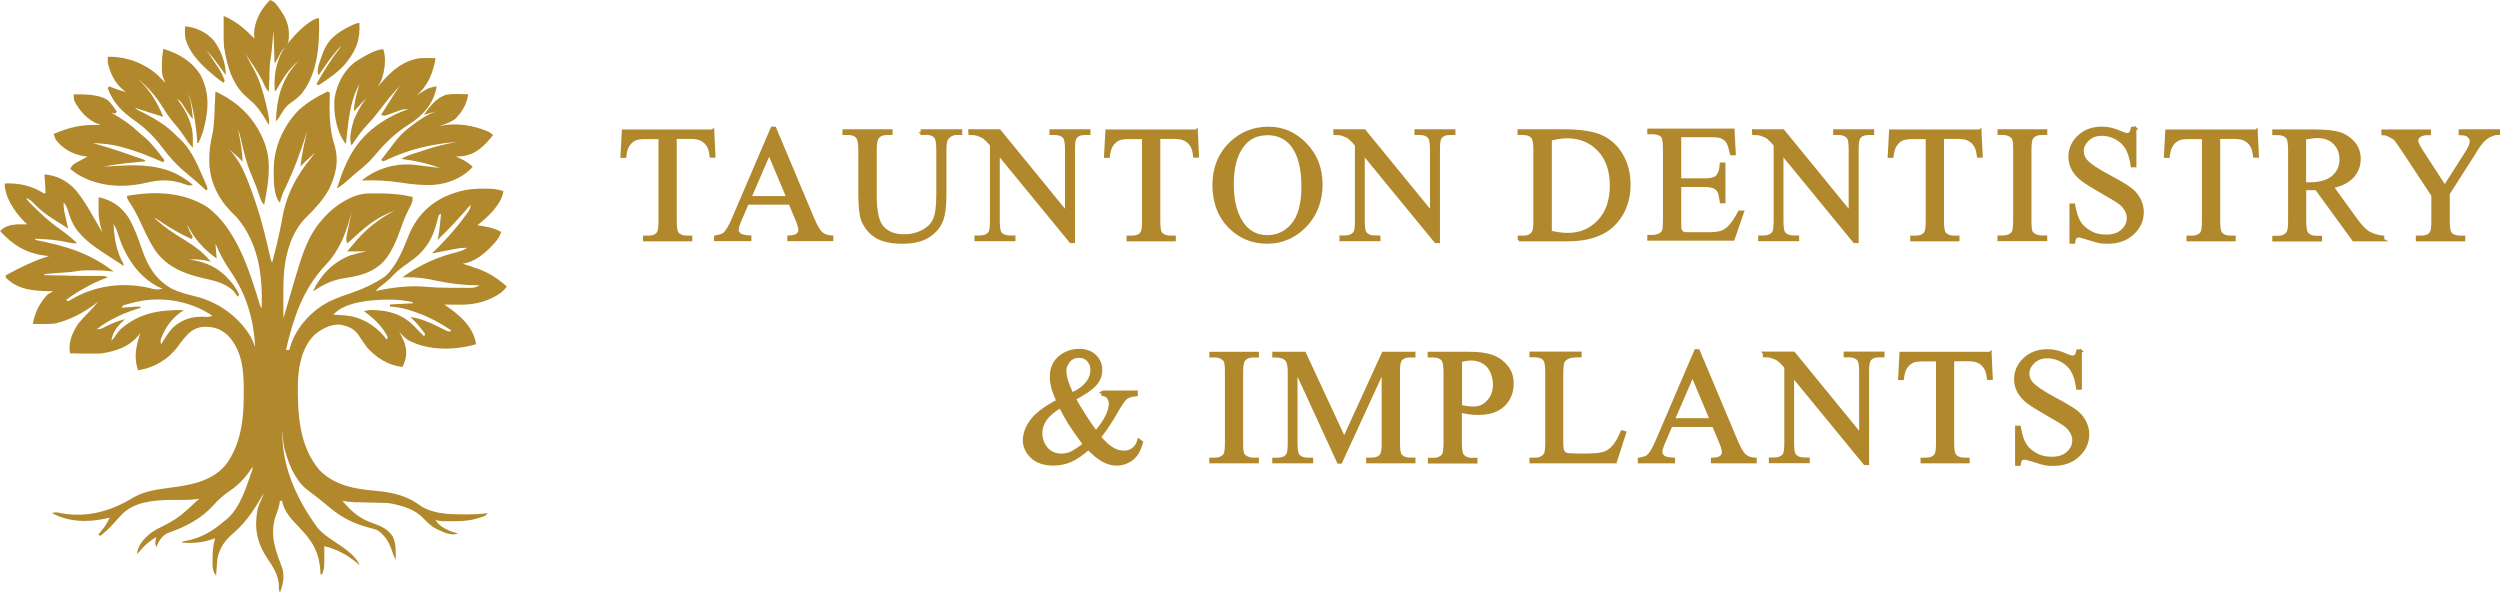
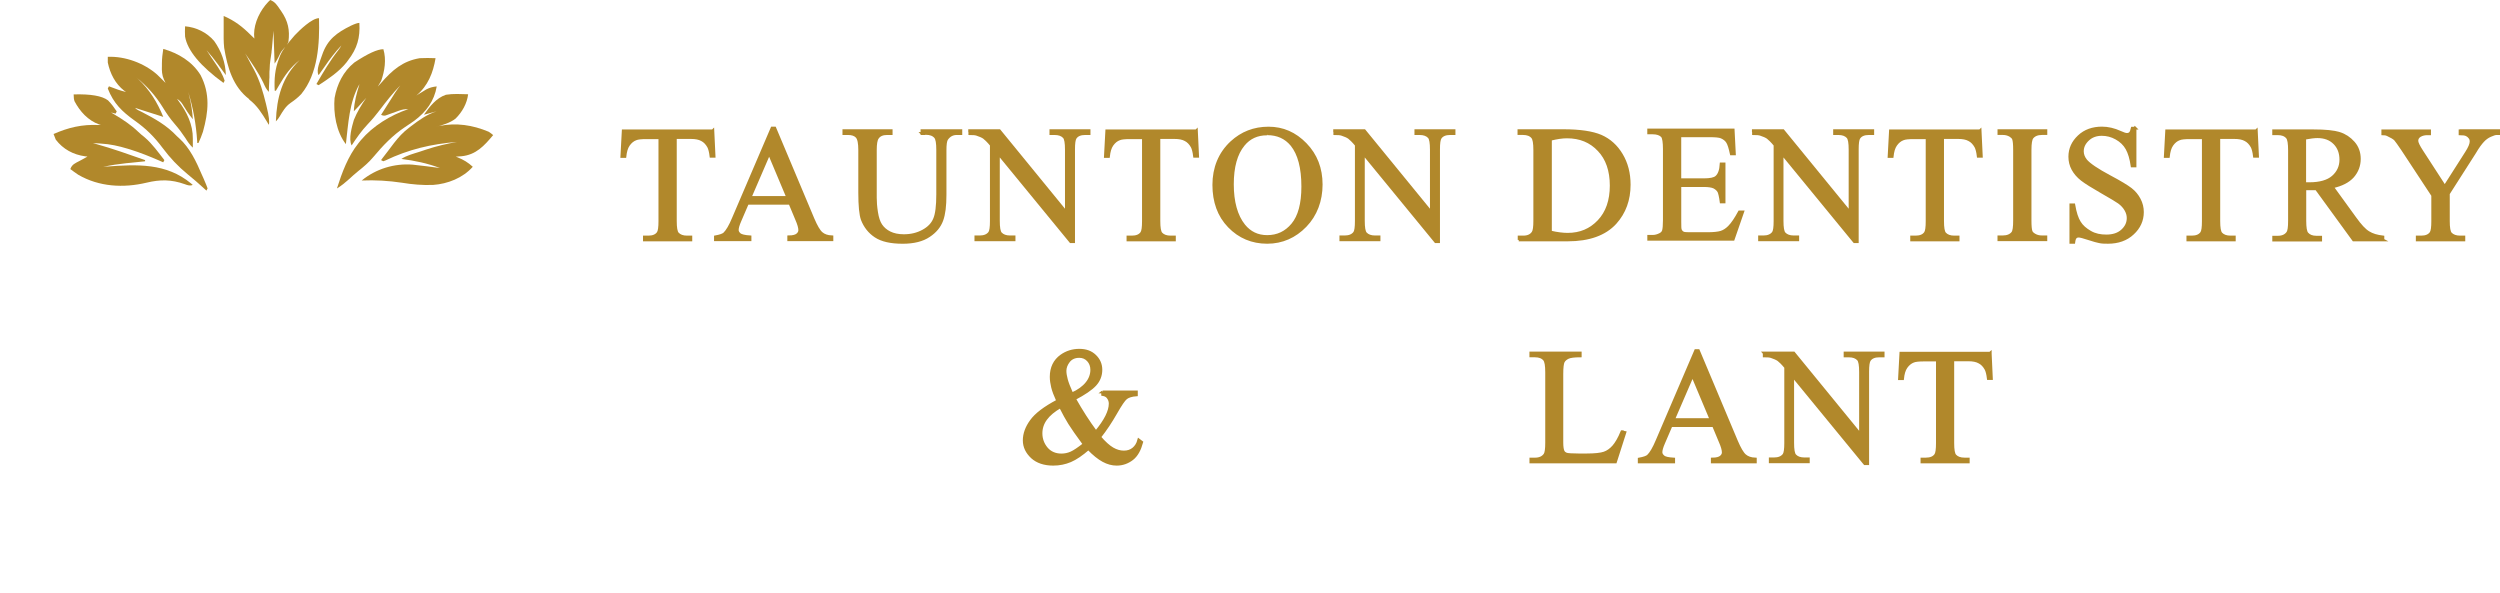
<svg xmlns="http://www.w3.org/2000/svg" id="Layer_2" data-name="Layer 2" viewBox="0 0 904.92 214.51">
  <defs>
    <style>
      .cls-1, .cls-2 {
        fill: #b1882b;
      }

      .cls-2 {
        stroke: #b1882b;
        stroke-miterlimit: 10;
      }
    </style>
  </defs>
  <g id="Layer_1-2" data-name="Layer 1">
    <g>
      <g>
        <path class="cls-1" d="M121.11,35.36c-.49,5.56.59,12.34,4.09,16.82.87-7.31,1.19-15.21,4.93-21.75-1.02,3.29-1.89,6.4-2.06,9.86.59-.59,1.15-1.19,1.71-1.78.35-.38.66-.77,1.02-1.12.35-.38.66-.77,1.02-1.12.28-.28.52-.59.77-.87-1.75,2.55-3.36,5.14-4.51,8.04-.7,2.41-1.99,6.89-.8,9.2,1.78-2.73,3.6-5.32,5.84-7.69,1.57-1.64,3.01-3.36,4.37-5.17,2.34-3.11,4.72-6.08,7.41-8.88-.66.87-1.29,1.75-1.89,2.66-.25.38-.49.73-.7,1.12-.28.42-.52.8-.77,1.22-.28.42-.52.84-.8,1.26-.94,1.47-1.85,2.94-2.8,4.41.56.28,1.08.35,1.57.25.32-.11.59-.21.91-.32.35-.11.66-.25.98-.35.66-.25,1.36-.49,2.03-.73.35-.11.66-.25.98-.35,1.29-.45,1.96-.56,3.39-.56-6.33,2.1-12.87,6.12-17.17,11.23-.28.38-.59.73-.87,1.08-3.81,4.76-5.98,10.67-7.8,16.4,1.61-.98,2.97-2.1,4.37-3.36,1.08-1.02,2.2-1.99,3.36-2.94,2.03-1.61,3.85-3.18,5.49-5.14,3.39-4.06,6.96-7.8,11.36-10.74,1.12-.77,2.27-1.5,3.39-2.31,4.3-3.18,7.27-7.17,8.15-12.45-1.43.14-2.48.42-3.78,1.08-.45.28-.87.52-1.29.8-.45.28-.87.52-1.33.8-.35.21-.66.42-.98.63,4.2-3.5,6.08-8.25,6.96-13.53-1.92-.07-3.81-.11-5.74,0-6.22,1.05-9.97,4.37-14.02,9.02-.38.42-.73.84-1.15,1.26.42-.66.84-1.36,1.22-2.06,1.29-3.64,1.92-7.73.8-11.47-2.17,0-5.67,1.61-10.53,4.83-3.99,3.25-6.26,7.83-7.13,12.83h0v-.11h0Z" />
        <path class="cls-1" d="M44.98,32.84c.21.14.42.32.63.45-.94-.21-1.85-.49-2.8-.8-.42-.14-.8-.32-1.22-.45-.42-.14-.8-.32-1.22-.45-.32-.11-.63-.25-.94-.35l-.42.8c2.1,5.39,5.17,8.36,9.83,11.68,4.06,2.87,7.06,5.87,10.04,9.86,2.69,3.6,5.53,6.61,9.02,9.48,2.06,1.64,4.02,3.39,5.98,5.17.28.28.56.52.84.77.14-.28.28-.56.42-.8-.21-.66-.7-1.85-1.43-3.53-.21-.45-.42-.94-.63-1.4-1.99-4.69-4.37-9.76-8.22-13.22-.28-.25-.52-.49-.8-.73-3.74-3.99-7.94-6.3-12.76-8.81-.87-.42-1.75-.77-2.45-1.47,1.71.56,3.39,1.12,5.14,1.64,1.36.42,2.73.84,4.06,1.29.35.14.7.25,1.05.35-2.06-5.14-5.04-9.97-9.09-13.71-.25-.21-.49-.42-.73-.63,3.88,3.11,7.03,6.64,9.65,10.88,1.33,2.17,2.69,4.16,4.37,6.08,1.4,1.61,2.62,3.25,3.81,5.04.8,1.29,1.57,2.45,2.69,3.46v-3.22c.07-5.14-2.2-9.69-5.21-13.74-.18-.25-.35-.45-.52-.7.84.49,1.47,1.08,1.92,1.82,1.19,1.96,2.38,3.81,3.81,5.56-.18-3.04-.66-5.87-1.4-8.85-.07-.35-.18-.66-.25-1.02,1.75,5.77,2.83,11.68,3.22,17.77,0,.25,0,.49.04.7h.42c.66-1.33,1.15-2.69,1.64-4.09,1.99-7.17,2.66-13.67-.87-20.49-3.04-4.93-8.01-7.9-13.5-9.48-.28,1.78-.49,3.5-.49,5.32v.84c-.07,1.75,0,3.29.73,4.93.21.42.42.84.59,1.22l-.49-.49-.73-.73c-.59-.59-1.19-1.19-1.82-1.78-4.65-4.13-11.58-6.71-17.87-6.44v2.06c.84,4.02,2.69,7.66,5.94,10.21h.04Z" />
        <path class="cls-1" d="M19.38,48.47c.25.7.52,1.36.8,2.06,2.66,3.5,6.37,5.46,10.63,6.05.28,0,.56.07.84.11-.66.35-1.36.73-2.03,1.12-.28.14-.56.32-.84.45-1.5.8-2.73,1.22-3.32,2.94.94.73,1.89,1.4,2.87,2.06,7.52,4.37,16.3,4.86,24.69,2.87,4.93-1.19,8.99-1.19,13.81.52.28.11.52.21.8.28.87.28,1.57.28,2.13,0-.21-.18-.42-.35-.59-.52-9.06-7.48-19.55-6.92-30.63-6.12-.38,0-.8.07-1.19.11,2.8-.63,5.56-1.02,8.39-1.33.52-.07,1.02-.11,1.5-.14,1.43-.14,2.9-.32,4.34-.45.32,0,.63-.07.94-.11v-.42c-5.87-2.06-11.75-4.16-17.77-5.84-.38-.11-.73-.21-1.12-.32.42,0,.8.04,1.22.07.56,0,1.08.07,1.64.11,3.36.18,6.47.87,9.69,1.85.32.11.63.21.94.28,3.6,1.12,7.06,2.52,10.53,4.02.49.21.94.42,1.43.63l.42-.8c-2.2-2.8-4.34-5.84-7.06-8.18-.84-.66-1.64-1.33-2.45-2.1-2.59-2.48-5.42-4.34-8.5-6.19-.45-.28-.87-.52-1.29-.77.56.14,1.08.28,1.64.42l.42-.8c-.98-1.47-1.92-2.73-3.15-3.99-2.13-1.64-6.3-2.34-12.45-2.17,0,1.08.11,1.92.32,2.48,1.99,3.74,4.83,6.89,8.88,8.39.21.07.45.14.66.21h-.8c-5.94-.28-10.95.87-16.4,3.29h0v-.07h.04,0Z" />
        <path class="cls-1" d="M153.53,41.51c1.5-.42,3.01-.84,4.51-1.22-3.53,1.15-6.26,3.11-9.2,5.35-.28.21-.52.38-.77.59-2.17,1.64-3.78,3.39-5.46,5.56-1.36,1.85-2.76,3.64-4.16,5.46-.18.25-.35.45-.52.7l.8.42c.25-.11.52-.18.77-.28,8.36-4.02,16.68-5.98,25.91-6.71-3.81.66-7.48,1.54-11.16,2.76-.84.28-1.68.56-2.52.84-2.2.7-4.48,1.26-6.44,2.55,4.86.63,9.34,1.54,13.95,3.29-3.29-.45-6.54-.87-9.86-1.22-6.61-.52-13.29,1.5-18.46,5.74,4.93-.21,9.65.07,14.55.8,3.81.63,7.45.94,11.29.8,5.32-.38,10.77-2.52,14.37-6.57-1.71-1.57-3.29-2.52-5.42-3.39-.25-.11-.49-.21-.73-.28.7-.04,1.4-.07,2.06-.14,5.28-.52,8.22-3.78,11.47-7.66-.38-.35-.94-.77-1.64-1.22-5.74-2.41-11.75-3.36-17.91-2.06-.45.14-.94.28-1.4.42,2.48-.77,5.28-1.47,7.34-3.11,2.38-2.34,4.16-5.49,4.55-8.81-2.66-.07-5.42-.25-8.04.18-3.53,1.19-5.87,4.27-7.94,7.2h.04v.04h0Z" />
        <path class="cls-1" d="M90.16,35.99c2.94,2.24,4.62,5,6.5,8.11.21.38.42.73.63,1.08.32-.98.07-3.15-.77-6.54-.07-.32-.14-.59-.21-.91-1.08-4.37-2.24-8.5-4.37-12.52-.28-.45-.52-.94-.77-1.4-.66-1.26-1.33-2.52-2.03-3.78-.14-.25-.28-.49-.42-.73,2.38,3.46,4.79,6.89,6.61,10.67.59,1.29.98,2.27,1.99,3.29,0-1.22.07-2.45.14-3.67,0-.52,0-1.02.07-1.5v-1.47c0-.49,0-.98.07-1.43,0-1.29.14-2.55.32-3.81.14-.77.25-1.54.35-2.31,0-.38.07-.73.11-1.12s.07-.73.11-1.08c.18-1.92.35-3.81.49-5.74.14,4.06.28,7.97.42,11.89.56-.8.94-1.47,1.19-1.96.56-1.19,1.05-2.31,1.96-3.29.25-.28.49-.52.7-.8-.7.94-1.33,1.96-1.82,3.08-.11.32-.25.63-.35.91-1.61,4.06-1.85,7.62-1.64,11.89h.42c.42-.66.8-1.33,1.19-2.03,2.06-3.57,4.13-6.5,7.41-9.06-6.37,6.12-8.29,13.57-8.6,22.17.56-.56,1.02-1.15,1.4-1.82,1.12-1.89,2.1-3.57,3.92-4.86,1.4-.94,2.66-1.92,3.85-3.18,6.12-7.45,6.68-18.32,6.44-27.49-2.59,0-7.1,4.41-8.78,6.19-.21.28-.45.52-.66.77-.77.91-1.57,1.82-2.27,2.76.25-.35.45-.7.63-1.12.59-4.3-.14-7.59-2.59-11.12-.18-.25-.32-.45-.49-.7-.98-1.47-1.78-2.73-3.5-3.36-.25.25-.49.45-.73.7-2.87,3.01-5.11,7.48-5.11,11.68,0,.52.07,1.05.11,1.57-.18-.18-.32-.32-.49-.49-.25-.25-.49-.49-.77-.73-3.08-3.08-5.84-5.21-9.86-6.96v4.69c0,2.27-.07,4.58.18,6.85,1.19,7.13,3.15,14.09,9.09,18.6h0l-.07.07h.04Z" />
        <path class="cls-1" d="M115.37,27.14c.28-.38.56-.8.84-1.19.38-.56.8-1.12,1.19-1.68,1.89-2.8,3.88-5.35,6.15-7.8-.28.56-.63,1.12-1.08,1.68-3.04,3.85-5.49,8.04-7.94,12.27.28.14.56.28.8.42,3.6-2.34,7.34-4.83,10.07-8.22.21-.28.42-.56.59-.8,3.29-4.27,4.41-8.15,4.09-13.53-.63,0-1.64.35-3.08,1.02-5.07,2.52-8.5,4.97-10.39,10.56-.63,1.96-2.27,5.42-1.33,7.27h.07,0Z" />
        <path class="cls-1" d="M80.89,30.01l.42-.8c-.73-2.34-2.06-4.44-3.46-6.44-.45-.66-.91-1.33-1.36-1.99-.42-.66-.87-1.29-1.29-1.96-.14-.25-.32-.45-.45-.66,1.5,1.68,2.87,3.39,4.2,5.21.91,1.29,1.85,2.55,2.8,3.81-.11-4.48-1.64-8.71-4.23-12.34-2.66-3.11-6.47-4.97-10.53-5.32-.07,1.26-.07,2.45,0,3.71.87,5.07,5.53,10.7,13.95,16.82h0l-.04-.04h0Z" />
-         <path class="cls-1" d="M171.36,96.69c-1.29-.38-2.59-.8-3.88-1.22,4.13-.59,7.66-3.43,10.49-6.37l.59-.66c1.29-1.36,2.27-2.62,2.87-4.48-1.61-.87-3.08-1.43-4.86-1.78-.28,0-.56-.11-.84-.14-.56-.11-1.12-.21-1.68-.32-.42-.07-.84-.14-1.26-.21,3.74-2.87,8.74-7.48,9.44-12.31-2.2-.8-4.2-.91-6.54-.91h-1.33c-4.65,0-8.36.8-12.62,2.59-6.47,2.87-11.05,7.66-13.74,14.16-2.1,5.24-4.23,10.84-8.39,14.83-.42.32-.87.63-1.29.91-3.22,2.03-6.64,3.67-10.25,4.93-3.11,1.08-6.26,2.13-9.23,3.57-6.3,3.5-11.36,8.92-13.67,15.81-.14.52-.32,1.05-.45,1.57h-1.22c2.66-11.4,6.05-21.86,14.2-30.56,5.24-5.56,7.52-11.54,9.41-18.81.07-.25.14-.45.18-.7-.25,1.19-.49,2.38-.73,3.6-.11.49-.21.98-.32,1.47-.11.49-.21.98-.32,1.47-.11.45-.18.94-.28,1.4-.32,1.47-.49,2.13,0,3.6.21-.18.38-.35.56-.49.28-.25.56-.45.8-.7l1.89-1.68c4.23-3.99,8.46-6.99,13.95-9.02-5.46,2.87-9.93,6.3-13.95,10.95-.28.32-.52.63-.8.94-.84.94-1.64,1.92-2.45,2.87h6.96c-1.99.38-3.95.87-5.91,1.47-6.12,2.41-10.56,6.99-13.39,12.9.28-.14.56-.28.8-.42,3.5-2.27,6.5-3.64,10.63-4.27,4.23-.63,8.25-1.5,11.82-4.02l.94-.73c2.66-2.1,5.14-6.33,7.38-12.69.94-2.73,1.92-5.32,3.29-7.87.87-1.61,1.22-2.2,1.22-4.06-5.49-1.4-10.91-1.36-16.54-1.29-5.56.35-11.47,4.3-15.18,8.29-.25.28-.45.52-.7.8-5.46,6.01-7.48,12.8-9.76,20.42-.28.87-.52,1.78-.8,2.66-1.19,3.99-2.34,7.94-3.5,11.93-.11.38-.21.73-.32,1.08,0-4.09-.07-8.18,0-12.24.14-8.78,2.03-18.25,8.53-24.62,3.01-2.87,5.8-6.01,7.87-9.65,2.62-5.24,3.81-10.6,2.06-16.26-1.89-5.94-1.82-11.72-1.68-17.91v-.98c-.28-.14-.56-.28-.8-.42-3.74,1.75-7.27,3.95-10.39,6.68-5.56,5.67-9.02,13.39-9.09,21.37,0,3.32-.21,9.72,2.24,12.17.42-1.82,1.02-3.39,1.82-5.07,3.15-6.47,5.56-12.97,7.73-19.83.11-.32.21-.63.32-.94-1.05,4.23-1.92,8.39-2.45,12.73.73-.73,1.47-1.47,2.24-2.17.38-.35.73-.66,1.12-1.02.66-.59,1.33-1.19,1.96-1.78-.38.56-.8,1.08-1.22,1.64-5.67,6.78-9.55,14.3-10.84,23.15-.98,5.04-2.13,10.04-3.5,15-.32-.56-.52-1.19-.66-1.89-.11-.45-.21-.91-.32-1.36-.11-.52-.25-1.02-.35-1.54-1.78-7.9-3.92-15.53-6.82-23.08-.11-.25-.21-.52-.28-.77-1.57-4.06-3.25-7.87-6.08-11.19-.35-.38-.73-.8-1.08-1.19,1.4,1.19,2.8,2.34,4.09,3.64.28.28.56.59.84.87-.18-3.53-.66-6.89-1.4-10.32-.07-.38-.18-.77-.25-1.15.32.56.52,1.19.66,1.85,1.19,5.11,2.27,10.21,4.44,15.04.91,2.06,1.68,4.13,2.41,6.26.49,1.47.8,2.8,1.92,3.92,1.4-7.41,2.83-14.65.32-21.96-3.29-8.92-9.37-15.11-17.98-19.06,0,1.15-.07,2.31-.14,3.46,0,.49,0,.94-.07,1.43-.14,3.67-.18,7.34-.94,10.95-.66,2.73-1.02,5.28-1.05,8.04v1.15c-.04,6.99,2.97,13.39,7.83,18.43.73.7,1.43,1.4,2.13,2.1,7.94,9.48,9.34,20.88,9.02,32.84-.32-.28-.56-.7-.7-1.26-3.67-12.13-8.43-27.52-19.09-35.39-8.85-5.46-18.99-5.74-28.99-3.95,0,.56.18,1.12.52,1.68,1.68,2.48,3.08,5.04,4.34,7.76,1.5,3.22,2.94,6.44,4.83,9.48,4.2,6.5,10.49,9.13,17.73,10.81,3.92.87,7.83,1.68,10.91,4.44.21.28.45.56.66.84.25.28.45.59.7.87.18.21.32.42.49.63.14-.28.28-.56.42-.8-.28-.66-.8-1.64-1.61-2.9-3.99-5.49-8.6-8.5-15.28-9.62-.38-.07-.8-.14-1.19-.18,2.48-.11,4.72,0,7.13.63.21.07.45.11.66.18-2.52-3.32-5.94-5.7-9.44-7.87-4.02-2.45-7.69-4.83-11.05-8.11.59.28,1.29.7,2.03,1.22,3.71,2.55,7.45,4.65,11.54,6.57.14-.28.28-.56.42-.8-.18-.32-.35-.63-.52-.91-.73-1.15-1.12-2.27-1.5-3.6,2.34,4.93,6.19,9.23,10.67,12.31-.14-1.82-.28-3.57-.42-5.35,1.43,3.46,3.25,6.75,5.35,9.86,5.84,8.46,8.43,17.28,9.02,27.49-.49-1.26-1.05-2.48-1.64-3.71-4.37-7.2-11.4-12.31-19.55-14.44-3.11-.77-6.15-1.54-9.02-2.9-5.8-3.25-8.71-8.22-10.81-14.37-1.33-3.95-2.76-7.83-4.86-11.43-2.73-4.02-6.01-6.26-10.74-7.31,0,.84-.04,1.68-.07,2.52v1.05c-.11,2.9.28,5.39,1.05,8.18.11.32.18.63.28.94-.77-1.33-1.54-2.69-2.31-4.02-.32-.56-.63-1.12-.98-1.68-1.89-3.32-3.78-6.5-6.22-9.48-3.15-3.43-6.82-5.42-11.43-5.77.07.77.11,1.54.18,2.31,0,.32.04.63.07.94.07,1.12.14,2.2.18,3.32-.14.14-.28.28-.42.42-4.41-2.83-9.13-3.95-14.37-3.71,0,5,3.57,10.25,6.99,13.71.42.35.8.73,1.19,1.08h-3.71c-2.52.25-4.37.59-6.15,2.45,4.83,5.21,9.48,8.04,16.54,8.92.38,0,.73.07,1.12.14-5.53,1.71-10.53,4.16-15.6,6.96v.8c4.58,4.62,10.39,4.86,16.47,4.93h.73c-.7.38-1.36.8-2.06,1.22-2.9,2.97-4.65,6.61-5.35,10.67h3.36c1.61,0,3.15,0,4.72-.21.32-.07.63-.18.94-.25,4.93-1.26,9.48-3.78,13.53-6.78.42-.35.84-.66,1.22-1.02-.98,1.19-1.96,2.34-3.01,3.46-1.5,1.54-3.01,3.08-4.37,4.76-2.1,3.29-3.71,6.78-2.87,10.67,1.26,0,2.55,0,3.81.07h1.57c2.03,0,4.06.07,6.08-.07,5.28-.87,9.97-2.38,13.43-6.68.18-.25.35-.49.52-.73-1.5,4.58-2.52,8.88-.8,13.53,5.77-.91,10.91-3.92,14.37-8.6.63-.91,1.29-1.78,1.96-2.62,2.13-2.52,3.81-4.16,7.2-4.51,3.74-.11,6.15.59,8.95,3.11,5,5.17,5.77,12.34,5.74,19.23v2.59c0,8.74-1.05,17.28-6.19,24.62-4.97,6.33-12.83,7.69-20.39,8.67-4.58.59-9.13,1.19-13.22,3.46-8.15,5.04-17,7.55-26.54,5.74-1.36-.32-1.71-.42-3.08,0,6.37,3.32,12.9,3.39,19.76,1.92.38-.11.77-.18,1.15-.28-.59,1.26-1.19,2.38-1.99,3.5-.25.32-.52.63-.77.94-.28.32-.52.66-.77.98-.21.25-.38.49-.59.73.28.14.56.28.8.42,1.5-1.22,2.87-2.45,4.2-3.88,1.26-1.43,2.55-2.83,3.85-4.2,4.58-4.3,11.58-4.86,17.55-4.9h4.62c1.54,0,2.97-.07,4.51-.28.35-.07.7-.14,1.05-.21-1.19,1.12-2.38,2.2-3.6,3.32-.45.38-.87.8-1.33,1.19-2.48,2.27-5.07,3.85-8.04,5.35-1.68.8-3.29,1.61-4.79,2.73-2.34,1.99-4.51,4.27-4.83,7.48l.8-.8c1.78-2.27,3.67-3.81,6.15-5.35-.28,1.47-.49,2.27,0,3.71,1.02-2.2,1.89-4.06,4.16-5.14,6.37-2.24,12.06-5.04,16.61-10.14,1.71-1.92,3.46-3.5,5.63-4.97,3.39-2.31,5.67-4.69,7.97-8.08.18-.28.35-.52.52-.8v.8c-2.1,6.01-4.3,13.78-9.23,18.05-.56.42-1.12.87-1.64,1.33-4.23,3.5-8.01,5.63-13.46,6.68-.38.07-.73.14-1.12.21v.42c3.95.18,7.2,0,10.95-1.29.32-.11.63-.25.94-.35-.66,2.31-.87,4.41-.91,6.82,0,2.24-.35,5.07,1.29,6.71,0-.7.07-1.4.14-2.1,0-.28,0-.59.07-.87.07-1.36.14-2.73.42-4.06.07-.25.18-.49.25-.73,1.15-3.74,3.22-5.77,6.05-8.25,4.3-3.78,7.03-8.29,9.93-13.18.14-.25.28-.49.42-.73-.25.77-.49,1.43-.77,1.99-.66,1.36-1.19,2.66-1.57,4.13-1.19,6.75-.18,11.86,3.57,17.55,2.03,3.08,4.16,6.12,4.2,9.97-.07.8.07,1.64.35,2.45,1.36-3.39,1.85-6.37.52-9.86-2.38-6.05-4.2-11.61-1.99-18.01.56-1.43,1.02-2.8,1.33-4.3,0-.35.11-.7.14-1.05h.8c.66,3.71,3.15,6.44,5.7,9.06,5,5.14,7.59,8.92,8.15,16.16,0,.49.07.98.11,1.43h.42c.91-1.71.91-3.25.91-5.14v-5.11c4.3,1.02,8.29,3.08,11.65,5.94.35.35.73.7,1.08,1.02-.56-2.03-2.87-4.44-6.92-7.2-2.8-1.89-5.94-3.74-8.18-6.3-.32-.42-.59-.87-.91-1.29-7.2-10.14-12.34-21.93-11.89-34.44.14,2.59.21,5.21.94,7.73.11.32.21.59.28.91.87,2.87,1.82,5.53,3.39,8.08.18.25.32.49.49.73.87,1.4,1.82,2.59,3.04,3.71.66.49,1.29,1.02,1.92,1.5.45.35.91.7,1.36,1.05,1.47,1.15,2.97,2.27,4.41,3.5,4.51,3.88,8.39,6.3,14.09,7.94.42.11.84.25,1.26.35s.8.21,1.19.35c.7.18,1.4.38,2.06.66,2.55,1.71,3.99,4.02,5.04,6.89.42,1.33.87,2.55,1.54,3.81v-2.59c0-2.24-.14-3.74-1.05-5.8-1.64-2.69-4.3-3.85-7.17-4.86-4.93-1.75-7.66-4.09-11.09-8.11,1.64.32,3.22.45,4.86.52h.91c1.29,0,2.59.07,3.88.11.98,0,1.96,0,2.97.07h.94c1.47,0,2.94.07,4.41.32.32.07.59.14.91.21,4.06.94,7.38,2.03,10.35,5,1.5,1.57,2.87,2.94,4.83,3.95,2.41,1.08,5.17,2.59,7.83,1.68-3.11-.91-6.44-2.1-8.22-4.93.87.25,1.68.42,2.59.45h3.29c2.97,0,5.77-.07,8.67-.84.45-.14.94-.28,1.4-.42.49-.14.94-.28,1.4-.42.73-.28,1.26-.7,1.5-1.26-2.48.38-4.86.45-7.38.45h-1.47c-5.21,0-10.42-.14-15.04-2.87-5.11-3.85-10.25-5.07-16.47-5.63-7.59-.66-14.93-1.89-20.46-7.52-7.45-8.78-7.97-20.67-7.8-31.65.21-6.19,1.54-13.01,6.19-17.48,2.52-2.03,5.74-3.74,9.06-3.53,2.59.49,4.93,1.33,6.5,3.5,1.08,1.64,2.17,3.29,3.36,4.86,3.36,3.67,7.69,6.47,12.73,6.96.35-.73.66-1.5.94-2.27,1.02-3.64.14-6.3-1.64-9.55-.18-.32-.35-.63-.52-.91,1.05,1.19,2.03,2.17,3.32,3.04,7.17,3.88,16.89,3.74,24.55,1.47,0-.32-.11-.59-.14-.87-1.36-5.91-5.77-9.58-10.49-12.9-.28-.21-.56-.38-.84-.56h2.1c5.49.14,10.14.07,15.14-2.41.28-.14.56-.28.84-.42,1.89-.98,3.29-1.96,4.51-3.74-3.67-3.29-7.41-5.56-12.13-6.96h.07-.04,0ZM25.54,108.59c-.28.14-.56.28-.84.42l-.8-.42c2.55-1.96,5.21-3.53,8.04-5.04.32-.18.66-.35.98-.52,1.99-1.05,4.02-1.89,6.12-2.66-1.05-.52-1.78-.49-2.94-.49h-4.27c-1.57,0-3.15,0-4.72-.07-1.05,0-2.13,0-3.18-.07-2.62,0-5.21-.07-7.83-.14v-.42c.32,0,.63,0,.94-.07,1.4-.11,2.83-.21,4.23-.32.49,0,.98-.07,1.47-.11.45,0,.94-.07,1.43-.11.42,0,.87-.07,1.33-.11.84-.07,1.71-.21,2.55-.35,1.02-.18,1.96-.25,2.97-.25h3.04c2.38,0,4.69.14,7.06.45-8.81-6.85-17.41-9.27-28.33-11.47v-.42c4.2.14,8.18.45,12.27,1.4.87.21,1.82.28,2.9.25-2.06-1.96-4.2-3.67-6.54-5.32-3.57-2.48-6.64-5.39-9.72-8.43-.21-.21-.45-.42-.66-.66-1.02-1.05-1.54-1.71-1.54-1.99,1.43.59,2.27,1.4,3.32,2.55,2.83,2.9,6.22,4.97,9.65,7.1.73.45,1.47.94,2.2,1.43-.11-.52-.25-1.02-.35-1.54-.14-.66-.32-1.33-.45-2.03-.07-.35-.18-.66-.25-1.02-.38-1.64-.7-3.15-.59-4.86,1.15,1.19,1.47,2.62,1.96,4.16.91,2.69,1.85,4.83,3.81,6.92.25.28.45.52.7.8,2.76,2.94,5.98,5.04,9.37,7.24.59.38,1.15.77,1.71,1.12,1.4.91,2.8,1.82,4.2,2.73,0-.84-.59-1.68-.94-2.38-1.89-4.16-2.52-8.25-2.73-12.8.91,1.36,1.26,2.52,1.75,4.09,2.52,7.69,7.1,14.93,14.55,18.71.45.21.91.38,1.36.59-1.26.38-2.06.38-3.36.11-.32-.07-.66-.14-1.02-.25-.35-.07-.7-.18-1.05-.25-9.48-2.03-19.44-.59-27.8,4.48h-.04v-.04h0ZM73.16,114.64c-4.16-.07-7.69,1.26-10.77,4.13-1.57,1.78-2.8,3.81-4.06,5.8-.28-.56-.28-1.22-.04-2.03,1.82-4.48,4.09-7.66,8.25-10.28-8.85-.18-16.09.98-22.97,6.96-.94,1.05-1.71,2.1-2.45,3.29l-.8.8c.42-3.39,2.52-5.56,4.93-7.8-2.87.73-5.35,1.82-7.97,3.18-.7.35-1.47.49-2.27.49,4.72-3.71,10.28-6.12,16.02-7.8l-.42-.42c-1.12,0-2.2.11-3.32.18-.32,0-.63,0-.94.07-.77.07-1.54.11-2.31.18.14-.28.28-.52.42-.8.98-.32,1.92-.59,2.94-.84.28-.07.52-.14.8-.21,9.69-2.52,20.39-.84,28.68,4.76-1.22.59-2.27.38-3.64.32h-.07v.04h0ZM163.35,119.67l-.8.42c-.49-.18-1.05-.42-1.64-.73-.35-.18-.66-.32-1.02-.49-.35-.18-.7-.35-1.05-.52-3.32-1.64-6.54-3.11-10.25-3.6l.52.52c1.82,1.75,3.32,3.6,4.79,5.63l-.42.8-.49-.49c-.73-.73-1.47-1.5-2.2-2.24-.25-.25-.49-.52-.73-.77-4.3-4.37-9.13-5.87-15.18-5.98-1.22,0-1.96.07-3.15.45.25.18.45.32.7.49,3.29,2.45,6.15,5.21,7.94,8.95l-.42.8c-.32-.38-.59-.8-.91-1.19-3.67-4.27-8.46-7.03-14.06-7.55-.52,0-1.02-.07-1.54-.11-.52,0-1.02-.07-1.57-.11-.38,0-.77,0-1.19-.07,4.09-4.69,14.02-5.42,19.79-5.42h1.02c2.69,0,5.28.32,7.9.91v.42c-2.69.14-5.46.28-8.22.42v.8h.73c2.69.21,5.07.8,7.62,1.68.38.14.77.25,1.15.38,4.58,1.61,8.6,3.81,12.66,6.5h0v.07h0ZM168.95,104.18h-5.63c-3.08,0-6.12-.11-9.16-.38-6.22-.56-12.2.28-18.29,1.54.91-.94,1.85-1.75,2.94-2.52,1.33-1.02,2.48-2.06,3.64-3.32,1.68-1.75,3.57-3.08,5.56-4.48,6.19-4.3,8.78-8.67,10.49-16.02.11-.38.25-.8.35-1.19l.8-.42c-.14,1.19-.25,2.38-.38,3.57,0,.35-.07.66-.11,1.02,0,.32-.07.66-.11.98,0,.32-.07.59-.11.91-.14,1.02-.32,1.99-.52,2.97,4.2-4.02,8.15-8.29,11.89-12.73,0,1.64-.8,2.55-1.75,3.81-.18.25-.38.52-.56.77-3.5,4.72-7.45,8.99-11.65,13.04.32-.07.63-.14.94-.18,1.43-.28,2.83-.56,4.27-.84.49-.11.98-.21,1.5-.28.49-.11.94-.18,1.43-.28.42-.07.87-.18,1.33-.25,1.12-.18,2.13-.21,3.25-.18-1.15.77-1.96,1.08-3.29,1.43-.42.11-.8.25-1.22.35s-.87.25-1.33.35c-6.4,1.78-12.24,4.65-17.55,8.5h1.12c3.88-.07,7.38.38,11.19,1.26,5.21,1.12,10.25,1.64,15.56,1.68-1.5.98-2.94.94-4.69.91h.07v-.04h0Z" />
      </g>
      <g>
        <g>
          <g>
            <path class="cls-2" d="M258.04,47.3l.44,9.28h-1.12c-.19-1.62-.5-2.8-.87-3.49-.62-1.12-1.43-1.99-2.43-2.49-1-.56-2.3-.81-3.99-.81h-5.61v30.21c0,2.43.25,3.92.81,4.55.75.81,1.87,1.24,3.43,1.24h1.37v1.06h-16.82v-1.06h1.43c1.68,0,2.87-.5,3.55-1.49.44-.62.62-2.06.62-4.24v-30.21h-4.8c-1.87,0-3.18.12-3.92.44-1,.37-1.87,1.06-2.62,2.12-.75,1.06-1.12,2.49-1.31,4.24h-1.12l.5-9.28h32.45v-.06h0Z" />
            <path class="cls-2" d="M285.94,73.58h-15.39l-2.68,6.23c-.69,1.56-1,2.68-1,3.43,0,.62.31,1.12.87,1.62.56.44,1.81.75,3.74.87v1.06h-12.52v-1.06c1.68-.31,2.74-.69,3.24-1.12,1-.94,2.12-2.8,3.3-5.67l13.95-32.58h1l13.83,32.89c1.12,2.62,2.12,4.36,3.05,5.17s2.18,1.24,3.8,1.31v1.06h-15.64v-1.06c1.56,0,2.62-.31,3.18-.81s.81-1,.81-1.62c0-.87-.37-2.24-1.18-4.05l-2.37-5.67h0ZM285.14,71.47l-6.73-16.01-6.91,16.01h13.64Z" />
            <path class="cls-2" d="M333.72,48.36v-1.06h14.08v1.06h-1.49c-1.56,0-2.74.69-3.61,1.93-.44.62-.62,1.99-.62,4.17v16.07c0,3.99-.37,7.04-1.18,9.22-.81,2.18-2.3,4.05-4.67,5.61-2.3,1.56-5.48,2.37-9.47,2.37-4.36,0-7.6-.75-9.84-2.24-2.24-1.49-3.8-3.49-4.8-6.04-.62-1.74-.94-4.98-.94-9.72v-15.45c0-2.43-.31-4.05-1-4.8-.69-.75-1.74-1.12-3.24-1.12h-1.49v-1.06h17.13v1.06h-1.49c-1.62,0-2.8.5-3.49,1.56-.5.69-.75,2.18-.75,4.36v17.25c0,1.56.12,3.3.44,5.3.31,1.99.81,3.55,1.56,4.67.75,1.12,1.81,2.06,3.18,2.74,1.37.69,3.12,1.06,5.11,1.06,2.62,0,4.92-.56,6.98-1.68,2.06-1.12,3.43-2.55,4.17-4.36.75-1.74,1.12-4.73,1.12-8.97v-16.01c0-2.49-.25-3.99-.81-4.67-.75-.87-1.87-1.31-3.43-1.31h-1.49l.06.06h0Z" />
            <path class="cls-2" d="M350.98,47.3h10.78l24.23,29.65v-22.8c0-2.43-.25-3.92-.81-4.55-.75-.81-1.87-1.24-3.43-1.24h-1.37v-1.06h13.83v1.06h-1.43c-1.68,0-2.87.5-3.55,1.49-.44.62-.62,2.06-.62,4.24v33.39h-1.06l-26.16-31.89v24.36c0,2.43.25,3.92.81,4.55.75.81,1.87,1.24,3.43,1.24h1.43v1.06h-13.83v-1.06h1.37c1.68,0,2.87-.5,3.61-1.49.44-.62.62-2.06.62-4.24v-27.53c-1.12-1.37-2.06-2.24-2.62-2.68-.62-.44-1.49-.81-2.62-1.18-.56-.19-1.43-.25-2.55-.25v-1.06h-.06Z" />
            <path class="cls-2" d="M433.07,47.3l.44,9.28h-1.12c-.19-1.62-.5-2.8-.87-3.49-.62-1.12-1.43-1.99-2.43-2.49-1-.56-2.3-.81-3.99-.81h-5.61v30.21c0,2.43.25,3.92.81,4.55.75.81,1.87,1.24,3.43,1.24h1.37v1.06h-16.82v-1.06h1.43c1.68,0,2.87-.5,3.55-1.49.44-.62.62-2.06.62-4.24v-30.21h-4.8c-1.87,0-3.18.12-3.92.44-1,.37-1.87,1.06-2.62,2.12-.75,1.06-1.12,2.49-1.31,4.24h-1.12l.5-9.28h32.45v-.06h0Z" />
            <path class="cls-2" d="M459.17,46.36c5.17,0,9.59,1.93,13.39,5.85,3.8,3.92,5.67,8.78,5.67,14.58s-1.93,11.03-5.73,14.95c-3.8,3.92-8.41,5.98-13.83,5.98s-10.03-1.93-13.77-5.79c-3.74-3.86-5.54-8.91-5.54-15.01s2.12-11.4,6.42-15.39c3.74-3.43,8.16-5.17,13.39-5.17h0ZM458.61,48.48c-3.55,0-6.42,1.31-8.53,3.92-2.68,3.24-3.99,8.03-3.99,14.33s1.37,11.4,4.17,14.89c2.12,2.62,4.92,3.99,8.41,3.99,3.74,0,6.79-1.43,9.22-4.36,2.43-2.93,3.67-7.47,3.67-13.7,0-6.79-1.31-11.83-3.99-15.14-2.18-2.62-5.11-3.99-8.91-3.99h0l-.06.06h0Z" />
            <path class="cls-2" d="M483.09,47.3h10.78l24.23,29.65v-22.8c0-2.43-.25-3.92-.81-4.55-.75-.81-1.87-1.24-3.43-1.24h-1.37v-1.06h13.83v1.06h-1.43c-1.68,0-2.87.5-3.55,1.49-.44.62-.62,2.06-.62,4.24v33.39h-1.06l-26.16-31.89v24.36c0,2.43.25,3.92.81,4.55.75.81,1.87,1.24,3.43,1.24h1.43v1.06h-13.83v-1.06h1.37c1.68,0,2.87-.5,3.61-1.49.44-.62.62-2.06.62-4.24v-27.53c-1.12-1.37-2.06-2.24-2.62-2.68-.62-.44-1.49-.81-2.62-1.18-.56-.19-1.43-.25-2.55-.25v-1.06h-.06Z" />
          </g>
          <g>
            <path class="cls-2" d="M549.87,86.85v-1.06h1.49c1.68,0,2.87-.56,3.55-1.62.44-.62.62-2.06.62-4.3v-25.54c0-2.49-.25-3.99-.81-4.67-.75-.87-1.87-1.31-3.43-1.31h-1.49v-1.06h16.13c5.92,0,10.46.69,13.52,1.99,3.12,1.37,5.61,3.61,7.47,6.73,1.87,3.12,2.8,6.73,2.8,10.84,0,5.48-1.68,10.09-5.05,13.83-3.74,4.11-9.53,6.17-17.19,6.17h-17.75.13ZM561.2,83.99c2.49.56,4.55.81,6.23.81,4.55,0,8.28-1.56,11.28-4.73s4.49-7.47,4.49-12.89-1.49-9.78-4.49-12.89c-2.99-3.18-6.79-4.73-11.52-4.73-1.74,0-3.74.31-5.98.87v33.64h0v-.06h0Z" />
            <path class="cls-2" d="M608.05,49.42v15.64h8.72c2.24,0,3.8-.31,4.55-1,1-.87,1.56-2.49,1.68-4.73h1.06v13.77h-1.06c-.25-1.93-.56-3.18-.81-3.74-.37-.69-.94-1.18-1.74-1.62-.81-.37-2.06-.56-3.67-.56h-8.72v13.02c0,1.74,0,2.8.25,3.18.19.37.44.69.81.87.37.25,1.12.31,2.24.31h6.73c2.24,0,3.86-.19,4.86-.5,1-.31,1.99-.94,2.93-1.87,1.18-1.18,2.43-3.05,3.74-5.48h1.18l-3.43,9.9h-30.59v-1.06h1.43c.94,0,1.81-.25,2.68-.69.62-.31,1.06-.75,1.24-1.37s.31-1.87.31-3.8v-25.73c0-2.49-.25-4.05-.75-4.67-.69-.75-1.87-1.18-3.49-1.18h-1.43v-1.06h30.59l.44,8.66h-1.12c-.44-2.06-.87-3.49-1.37-4.3s-1.24-1.37-2.24-1.81c-.75-.31-2.18-.44-4.11-.44h-10.9v.25h0Z" />
            <path class="cls-2" d="M634.65,47.3h10.78l24.23,29.65v-22.8c0-2.43-.25-3.92-.81-4.55-.75-.81-1.87-1.24-3.43-1.24h-1.37v-1.06h13.83v1.06h-1.43c-1.68,0-2.87.5-3.55,1.49-.44.62-.62,2.06-.62,4.24v33.39h-1.06l-26.16-31.89v24.36c0,2.43.25,3.92.81,4.55.75.81,1.87,1.24,3.43,1.24h1.43v1.06h-13.83v-1.06h1.37c1.68,0,2.87-.5,3.61-1.49.44-.62.62-2.06.62-4.24v-27.53c-1.12-1.37-2.06-2.24-2.62-2.68-.62-.44-1.49-.81-2.62-1.18-.56-.19-1.43-.25-2.55-.25v-1.06h-.06Z" />
            <path class="cls-2" d="M716.74,47.3l.44,9.28h-1.12c-.19-1.62-.5-2.8-.87-3.49-.62-1.12-1.43-1.99-2.43-2.49-1-.56-2.3-.81-3.99-.81h-5.61v30.21c0,2.43.25,3.92.81,4.55.75.81,1.87,1.24,3.43,1.24h1.37v1.06h-16.82v-1.06h1.43c1.68,0,2.87-.5,3.55-1.49.44-.62.62-2.06.62-4.24v-30.21h-4.8c-1.87,0-3.18.12-3.92.44-1,.37-1.87,1.06-2.62,2.12-.75,1.06-1.12,2.49-1.31,4.24h-1.12l.5-9.28h32.45v-.06h0Z" />
            <path class="cls-2" d="M740.54,85.73v1.06h-17.01v-1.06h1.43c1.62,0,2.8-.5,3.55-1.43.5-.62.69-2.12.69-4.49v-25.54c0-1.99-.12-3.3-.37-3.99-.19-.5-.62-.87-1.18-1.24-.87-.5-1.74-.69-2.68-.69h-1.43v-1.06h17.01v1.06h-1.43c-1.62,0-2.8.5-3.55,1.43-.5.62-.75,2.12-.75,4.49v25.54c0,1.99.12,3.3.37,3.99.19.5.62.87,1.24,1.24.81.5,1.74.69,2.68.69h1.43Z" />
            <path class="cls-2" d="M772.81,46.36v13.7h-1.06c-.37-2.62-1-4.73-1.87-6.29s-2.18-2.8-3.86-3.74c-1.68-.94-3.43-1.37-5.23-1.37-2.06,0-3.74.62-5.05,1.87-1.31,1.24-1.99,2.62-1.99,4.24,0,1.18.44,2.3,1.24,3.3,1.18,1.43,4.11,3.43,8.66,5.85,3.74,1.99,6.23,3.49,7.6,4.55,1.37,1.06,2.37,2.3,3.12,3.74.75,1.43,1.12,2.93,1.12,4.55,0,2.99-1.18,5.61-3.49,7.72-2.3,2.18-5.36,3.24-8.97,3.24-1.12,0-2.24,0-3.24-.25-.62-.12-1.87-.44-3.74-1.06-1.87-.62-3.12-.94-3.61-.94s-.87.12-1.18.44-.5.87-.62,1.81h-1.06v-13.58h1.06c.5,2.87,1.18,4.98,2.06,6.35.87,1.43,2.18,2.55,3.92,3.55,1.74,1,3.67,1.37,5.79,1.37,2.43,0,4.36-.62,5.79-1.93,1.43-1.31,2.12-2.8,2.12-4.55,0-1-.25-1.93-.81-2.93-.56-1-1.37-1.93-2.49-2.74-.75-.56-2.87-1.81-6.23-3.74-3.36-1.93-5.79-3.43-7.23-4.55-1.43-1.12-2.49-2.37-3.24-3.74-.75-1.37-1.12-2.87-1.12-4.49,0-2.87,1.12-5.3,3.3-7.35,2.18-2.06,4.98-3.05,8.35-3.05,2.12,0,4.36.5,6.67,1.56,1.06.5,1.87.75,2.3.75.5,0,.94-.12,1.25-.44.31-.31.56-.94.75-1.81h1.06l-.06-.06h0Z" />
            <path class="cls-2" d="M816.72,47.3l.44,9.28h-1.12c-.19-1.62-.5-2.8-.87-3.49-.62-1.12-1.43-1.99-2.43-2.49-1-.56-2.3-.81-3.99-.81h-5.61v30.21c0,2.43.25,3.92.81,4.55.75.81,1.87,1.24,3.43,1.24h1.37v1.06h-16.82v-1.06h1.43c1.68,0,2.87-.5,3.55-1.49.44-.62.62-2.06.62-4.24v-30.21h-4.8c-1.87,0-3.18.12-3.92.44-1,.37-1.87,1.06-2.62,2.12-.75,1.06-1.12,2.49-1.31,4.24h-1.12l.5-9.28h32.45v-.06h0Z" />
            <path class="cls-2" d="M862.5,86.85h-10.59l-13.46-18.5h-4.17v11.52c0,2.49.25,4.05.81,4.67.75.87,1.87,1.31,3.36,1.31h1.56v1.06h-17.01v-1.06h1.49c1.68,0,2.87-.56,3.61-1.62.44-.62.62-2.06.62-4.3v-25.54c0-2.49-.25-4.05-.81-4.67-.75-.87-1.87-1.31-3.43-1.31h-1.49v-1.06h14.45c4.24,0,7.29.31,9.34.94,1.99.62,3.67,1.74,5.11,3.36,1.43,1.62,2.12,3.61,2.12,5.85,0,2.43-.81,4.55-2.37,6.35-1.62,1.81-4.05,3.05-7.41,3.8l8.22,11.34c1.87,2.62,3.49,4.36,4.86,5.17,1.37.87,3.12,1.37,5.23,1.62v1.06h-.06ZM834.29,66.48h1.62c3.8,0,6.67-.81,8.53-2.43,1.87-1.62,2.87-3.74,2.87-6.23s-.75-4.49-2.3-6.04c-1.56-1.56-3.61-2.3-6.17-2.3-1.12,0-2.68.19-4.61.56v16.44h.06Z" />
            <path class="cls-2" d="M890.59,47.3h13.83v1.06h-.75c-.5,0-1.25.25-2.24.69-1,.44-1.87,1.06-2.68,1.93s-1.81,2.18-2.93,4.11l-9.59,15.01v9.9c0,2.43.25,3.92.81,4.55.75.81,1.93,1.24,3.49,1.24h1.31v1.06h-16.88v-1.06h1.43c1.68,0,2.87-.5,3.55-1.49.44-.62.62-2.06.62-4.24v-9.34l-10.9-16.57c-1.31-1.93-2.18-3.18-2.62-3.67-.44-.5-1.43-1.06-2.87-1.74-.37-.19-.94-.31-1.68-.31v-1.06h16.94v1.06h-.87c-.94,0-1.74.19-2.55.62-.75.44-1.18,1.06-1.18,1.93,0,.69.62,1.99,1.81,3.8l8.28,12.77,7.79-12.21c1.18-1.81,1.74-3.18,1.74-4.11,0-.56-.12-1.06-.44-1.43-.31-.44-.69-.75-1.18-1-.56-.25-1.31-.37-2.37-.37v-1.06h.12v-.06h0Z" />
          </g>
        </g>
        <g>
-           <path class="cls-2" d="M399.1,141.87h12.24v1.06c-1.68.12-2.92.5-3.73,1.12-.81.62-2.05,2.48-3.79,5.53-1.74,3.04-3.66,5.96-5.78,8.63,1.74,2.05,3.29,3.42,4.66,4.22s2.73,1.18,4.1,1.18,2.48-.37,3.42-1.12c.93-.75,1.62-1.8,1.99-3.23l1.06.81c-.75,2.73-1.86,4.78-3.48,6.03-1.61,1.24-3.48,1.93-5.59,1.93-1.62,0-3.23-.43-4.84-1.3-1.62-.87-3.42-2.3-5.4-4.35-2.42,2.11-4.6,3.6-6.52,4.41s-3.98,1.24-6.21,1.24c-3.23,0-5.78-.87-7.64-2.55-1.86-1.74-2.86-3.73-2.86-6.09s.87-4.72,2.55-7.02c1.68-2.36,4.84-4.78,9.57-7.27-.93-2.05-1.55-3.66-1.86-4.97-.31-1.3-.5-2.55-.5-3.73,0-3.29,1.24-5.84,3.66-7.58,1.93-1.37,4.1-2.05,6.52-2.05s4.22.68,5.65,2.05c1.43,1.37,2.17,3.04,2.17,5.03s-.68,3.85-2.11,5.4-3.91,3.23-7.45,5.09c2.48,4.41,5.03,8.39,7.76,12.05,3.42-4.1,5.16-7.52,5.16-10.31,0-.87-.31-1.68-.87-2.36-.43-.5-1.06-.81-1.86-.93v-1.06h0v.12h0ZM392.46,160.82c-2.55-3.48-4.35-6.03-5.34-7.64s-2.11-3.6-3.29-5.96c-2.36,1.37-4.1,2.8-5.28,4.41-1.18,1.61-1.74,3.35-1.74,5.22,0,2.05.68,3.91,1.99,5.47,1.3,1.55,3.17,2.36,5.4,2.36,1.24,0,2.42-.25,3.54-.75,1.12-.5,2.67-1.55,4.66-3.11h.06ZM387.98,142.62c2.42-1.12,4.22-2.42,5.4-3.91,1.18-1.43,1.8-3.11,1.8-4.84,0-1.37-.43-2.55-1.3-3.48-.87-.93-1.93-1.37-3.23-1.37-1.68,0-2.98.62-3.85,1.74-.87,1.12-1.3,2.3-1.3,3.48,0,.93.19,1.99.5,3.17.31,1.18.99,2.92,1.99,5.22h0Z" />
-           <path class="cls-2" d="M455.19,166.16v1.06h-16.96v-1.06h1.43c1.62,0,2.8-.5,3.54-1.43.5-.62.68-2.11.68-4.47v-25.47c0-1.99-.12-3.29-.37-3.98-.19-.5-.62-.87-1.18-1.24-.87-.5-1.74-.68-2.67-.68h-1.43v-1.06h16.96v1.06h-1.43c-1.62,0-2.8.5-3.54,1.43-.5.62-.75,2.11-.75,4.47v25.47c0,1.99.12,3.29.37,3.98.19.5.62.87,1.24,1.24.81.5,1.74.68,2.67.68h1.43Z" />
-           <path class="cls-2" d="M484.44,167.28l-15.28-33.23v26.33c0,2.42.25,3.91.81,4.53.75.81,1.86,1.24,3.42,1.24h1.43v1.06h-13.79v-1.06h1.43c1.68,0,2.86-.5,3.54-1.49.43-.62.62-2.05.62-4.22v-25.78c0-1.74-.19-2.98-.56-3.79-.25-.56-.75-1.06-1.49-1.43-.75-.37-1.93-.56-3.54-.56v-1.06h11.18l14.35,30.87,14.1-30.87h11.18v1.06h-1.37c-1.68,0-2.86.5-3.6,1.49-.43.62-.62,2.05-.62,4.22v25.78c0,2.42.25,3.91.81,4.53.75.81,1.86,1.24,3.42,1.24h1.37v1.06h-16.83v-1.06h1.43c1.68,0,2.86-.5,3.54-1.49.43-.62.62-2.05.62-4.22v-26.33l-15.28,33.23h-.99.12v-.06h0Z" />
-           <path class="cls-2" d="M528.66,148.77v11.49c0,2.48.25,4.04.81,4.66.75.87,1.86,1.3,3.35,1.3h1.49v1.06h-16.96v-1.06h1.49c1.68,0,2.86-.56,3.6-1.61.37-.62.56-2.05.56-4.29v-25.47c0-2.48-.25-4.04-.81-4.66-.75-.87-1.86-1.3-3.42-1.3h-1.49v-1.06h14.47c3.54,0,6.34.37,8.39,1.12s3.79,1.99,5.16,3.66c1.43,1.74,2.11,3.79,2.11,6.15,0,3.23-1.06,5.84-3.17,7.89-2.11,2.05-5.16,3.04-9.01,3.04-.93,0-1.99,0-3.11-.19s-2.3-.31-3.54-.62h0v-.12h.06ZM528.66,147.09c1.06.19,1.93.31,2.73.43s1.49.12,2.05.12c2.05,0,3.79-.75,5.22-2.36,1.49-1.55,2.24-3.6,2.24-6.09,0-1.74-.37-3.29-1.06-4.78-.68-1.49-1.68-2.55-2.98-3.29-1.3-.75-2.73-1.12-4.35-1.12-.99,0-2.24.19-3.79.56v16.4h0v.12h-.06Z" />
+           <path class="cls-2" d="M399.1,141.87h12.24v1.06c-1.68.12-2.92.5-3.73,1.12-.81.62-2.05,2.48-3.79,5.53-1.74,3.04-3.66,5.96-5.78,8.63,1.74,2.05,3.29,3.42,4.66,4.22s2.73,1.18,4.1,1.18,2.48-.37,3.42-1.12c.93-.75,1.62-1.8,1.99-3.23l1.06.81c-.75,2.73-1.86,4.78-3.48,6.03-1.61,1.24-3.48,1.93-5.59,1.93-1.62,0-3.23-.43-4.84-1.3-1.62-.87-3.42-2.3-5.4-4.35-2.42,2.11-4.6,3.6-6.52,4.41s-3.98,1.24-6.21,1.24c-3.23,0-5.78-.87-7.64-2.55-1.86-1.74-2.86-3.73-2.86-6.09s.87-4.72,2.55-7.02c1.68-2.36,4.84-4.78,9.57-7.27-.93-2.05-1.55-3.66-1.86-4.97-.31-1.3-.5-2.55-.5-3.73,0-3.29,1.24-5.84,3.66-7.58,1.93-1.37,4.1-2.05,6.52-2.05s4.22.68,5.65,2.05c1.43,1.37,2.17,3.04,2.17,5.03s-.68,3.85-2.11,5.4-3.91,3.23-7.45,5.09c2.48,4.41,5.03,8.39,7.76,12.05,3.42-4.1,5.16-7.52,5.16-10.31,0-.87-.31-1.68-.87-2.36-.43-.5-1.06-.81-1.86-.93v-1.06h0v.12h0ZM392.46,160.82c-2.55-3.48-4.35-6.03-5.34-7.64s-2.11-3.6-3.29-5.96c-2.36,1.37-4.1,2.8-5.28,4.41-1.18,1.61-1.74,3.35-1.74,5.22,0,2.05.68,3.91,1.99,5.47,1.3,1.55,3.17,2.36,5.4,2.36,1.24,0,2.42-.25,3.54-.75,1.12-.5,2.67-1.55,4.66-3.11h.06ZM387.98,142.62c2.42-1.12,4.22-2.42,5.4-3.91,1.18-1.43,1.8-3.11,1.8-4.84,0-1.37-.43-2.55-1.3-3.48-.87-.93-1.93-1.37-3.23-1.37-1.68,0-2.98.62-3.85,1.74-.87,1.12-1.3,2.3-1.3,3.48,0,.93.19,1.99.5,3.17.31,1.18.99,2.92,1.99,5.22Z" />
          <path class="cls-2" d="M587.23,156.35l.93.19-3.42,10.68h-30.62v-1.06h1.49c1.68,0,2.86-.56,3.6-1.61.43-.62.62-2.05.62-4.29v-25.47c0-2.48-.25-3.98-.81-4.66-.75-.87-1.86-1.3-3.42-1.3h-1.49v-1.06h17.89v1.06c-2.11,0-3.6.19-4.41.56-.87.43-1.43.93-1.74,1.55-.31.62-.5,2.11-.5,4.47v24.78c0,1.61.19,2.73.5,3.29.25.43.62.68,1.06.87.5.19,1.99.31,4.53.31h2.86c3.04,0,5.16-.25,6.4-.68,1.24-.43,2.36-1.24,3.35-2.36.99-1.12,2.05-2.92,3.04-5.34h.12v.06h0Z" />
          <path class="cls-2" d="M620.22,154.05h-15.34l-2.67,6.21c-.68,1.55-.99,2.67-.99,3.42,0,.62.31,1.12.87,1.61.56.5,1.8.75,3.73.87v1.06h-12.48v-1.06c1.68-.31,2.73-.68,3.23-1.12.99-.93,2.11-2.8,3.29-5.65l13.91-32.48h.99l13.79,32.79c1.12,2.61,2.11,4.35,3.04,5.16.93.81,2.17,1.24,3.79,1.3v1.06h-15.59v-1.06c1.55,0,2.61-.31,3.17-.81.56-.5.81-.99.81-1.61,0-.87-.37-2.24-1.18-4.04l-2.36-5.65h0ZM619.35,151.87l-6.71-15.96-6.89,15.96h13.6,0Z" />
          <path class="cls-2" d="M638.54,127.78h10.75l24.16,29.56v-22.73c0-2.42-.25-3.91-.81-4.53-.75-.81-1.86-1.24-3.42-1.24h-1.37v-1.06h13.79v1.06h-1.43c-1.68,0-2.86.5-3.54,1.49-.43.62-.62,2.05-.62,4.22v33.29h-1.06l-26.09-31.8v24.28c0,2.42.25,3.91.81,4.53.75.81,1.86,1.24,3.42,1.24h1.43v1.06h-13.79v-1.06h1.37c1.68,0,2.86-.5,3.6-1.49.43-.62.62-2.05.62-4.22v-27.45c-1.12-1.37-2.05-2.24-2.61-2.67-.62-.43-1.49-.81-2.61-1.18-.56-.19-1.43-.25-2.55-.25v-1.06h-.06Z" />
          <path class="cls-2" d="M720.4,127.78l.43,9.25h-1.12c-.19-1.61-.5-2.8-.87-3.48-.62-1.12-1.43-1.99-2.42-2.48-.99-.56-2.3-.81-3.98-.81h-5.59v30.12c0,2.42.25,3.91.81,4.53.75.81,1.86,1.24,3.42,1.24h1.37v1.06h-16.77v-1.06h1.43c1.68,0,2.86-.5,3.54-1.49.43-.62.62-2.05.62-4.22v-30.12h-4.78c-1.86,0-3.17.12-3.91.43-.99.37-1.86,1.06-2.61,2.11-.75,1.06-1.12,2.48-1.3,4.22h-1.12l.5-9.25h32.36v-.06h0Z" />
-           <path class="cls-2" d="M753.07,126.91v13.66h-1.06c-.37-2.61-.99-4.72-1.86-6.27-.87-1.55-2.17-2.8-3.85-3.73-1.68-.93-3.42-1.37-5.22-1.37-2.05,0-3.73.62-5.03,1.86-1.3,1.24-1.99,2.61-1.99,4.22,0,1.18.43,2.3,1.24,3.29,1.18,1.43,4.1,3.42,8.63,5.84,3.73,1.99,6.21,3.48,7.58,4.53s2.36,2.3,3.11,3.73c.75,1.43,1.12,2.92,1.12,4.53,0,2.98-1.18,5.59-3.48,7.7-2.3,2.17-5.34,3.23-8.94,3.23-1.12,0-2.24,0-3.23-.25-.62-.12-1.86-.43-3.73-1.06-1.86-.62-3.11-.93-3.6-.93s-.87.12-1.18.43c-.31.31-.5.87-.62,1.8h-1.06v-13.54h1.06c.5,2.86,1.18,4.97,2.05,6.34.87,1.43,2.17,2.55,3.91,3.54s3.66,1.37,5.78,1.37c2.42,0,4.35-.62,5.78-1.93,1.43-1.3,2.11-2.8,2.11-4.53,0-.99-.25-1.93-.81-2.92-.56-.99-1.37-1.93-2.48-2.73-.75-.56-2.86-1.8-6.21-3.73-3.35-1.93-5.78-3.42-7.21-4.53-1.43-1.12-2.48-2.36-3.23-3.73-.75-1.37-1.12-2.86-1.12-4.47,0-2.86,1.12-5.28,3.29-7.33,2.17-2.05,4.97-3.04,8.32-3.04,2.11,0,4.35.5,6.65,1.55,1.06.5,1.86.75,2.3.75.5,0,.93-.12,1.24-.43s.56-.93.75-1.8h1.06l-.06-.06h0Z" />
        </g>
      </g>
    </g>
  </g>
</svg>